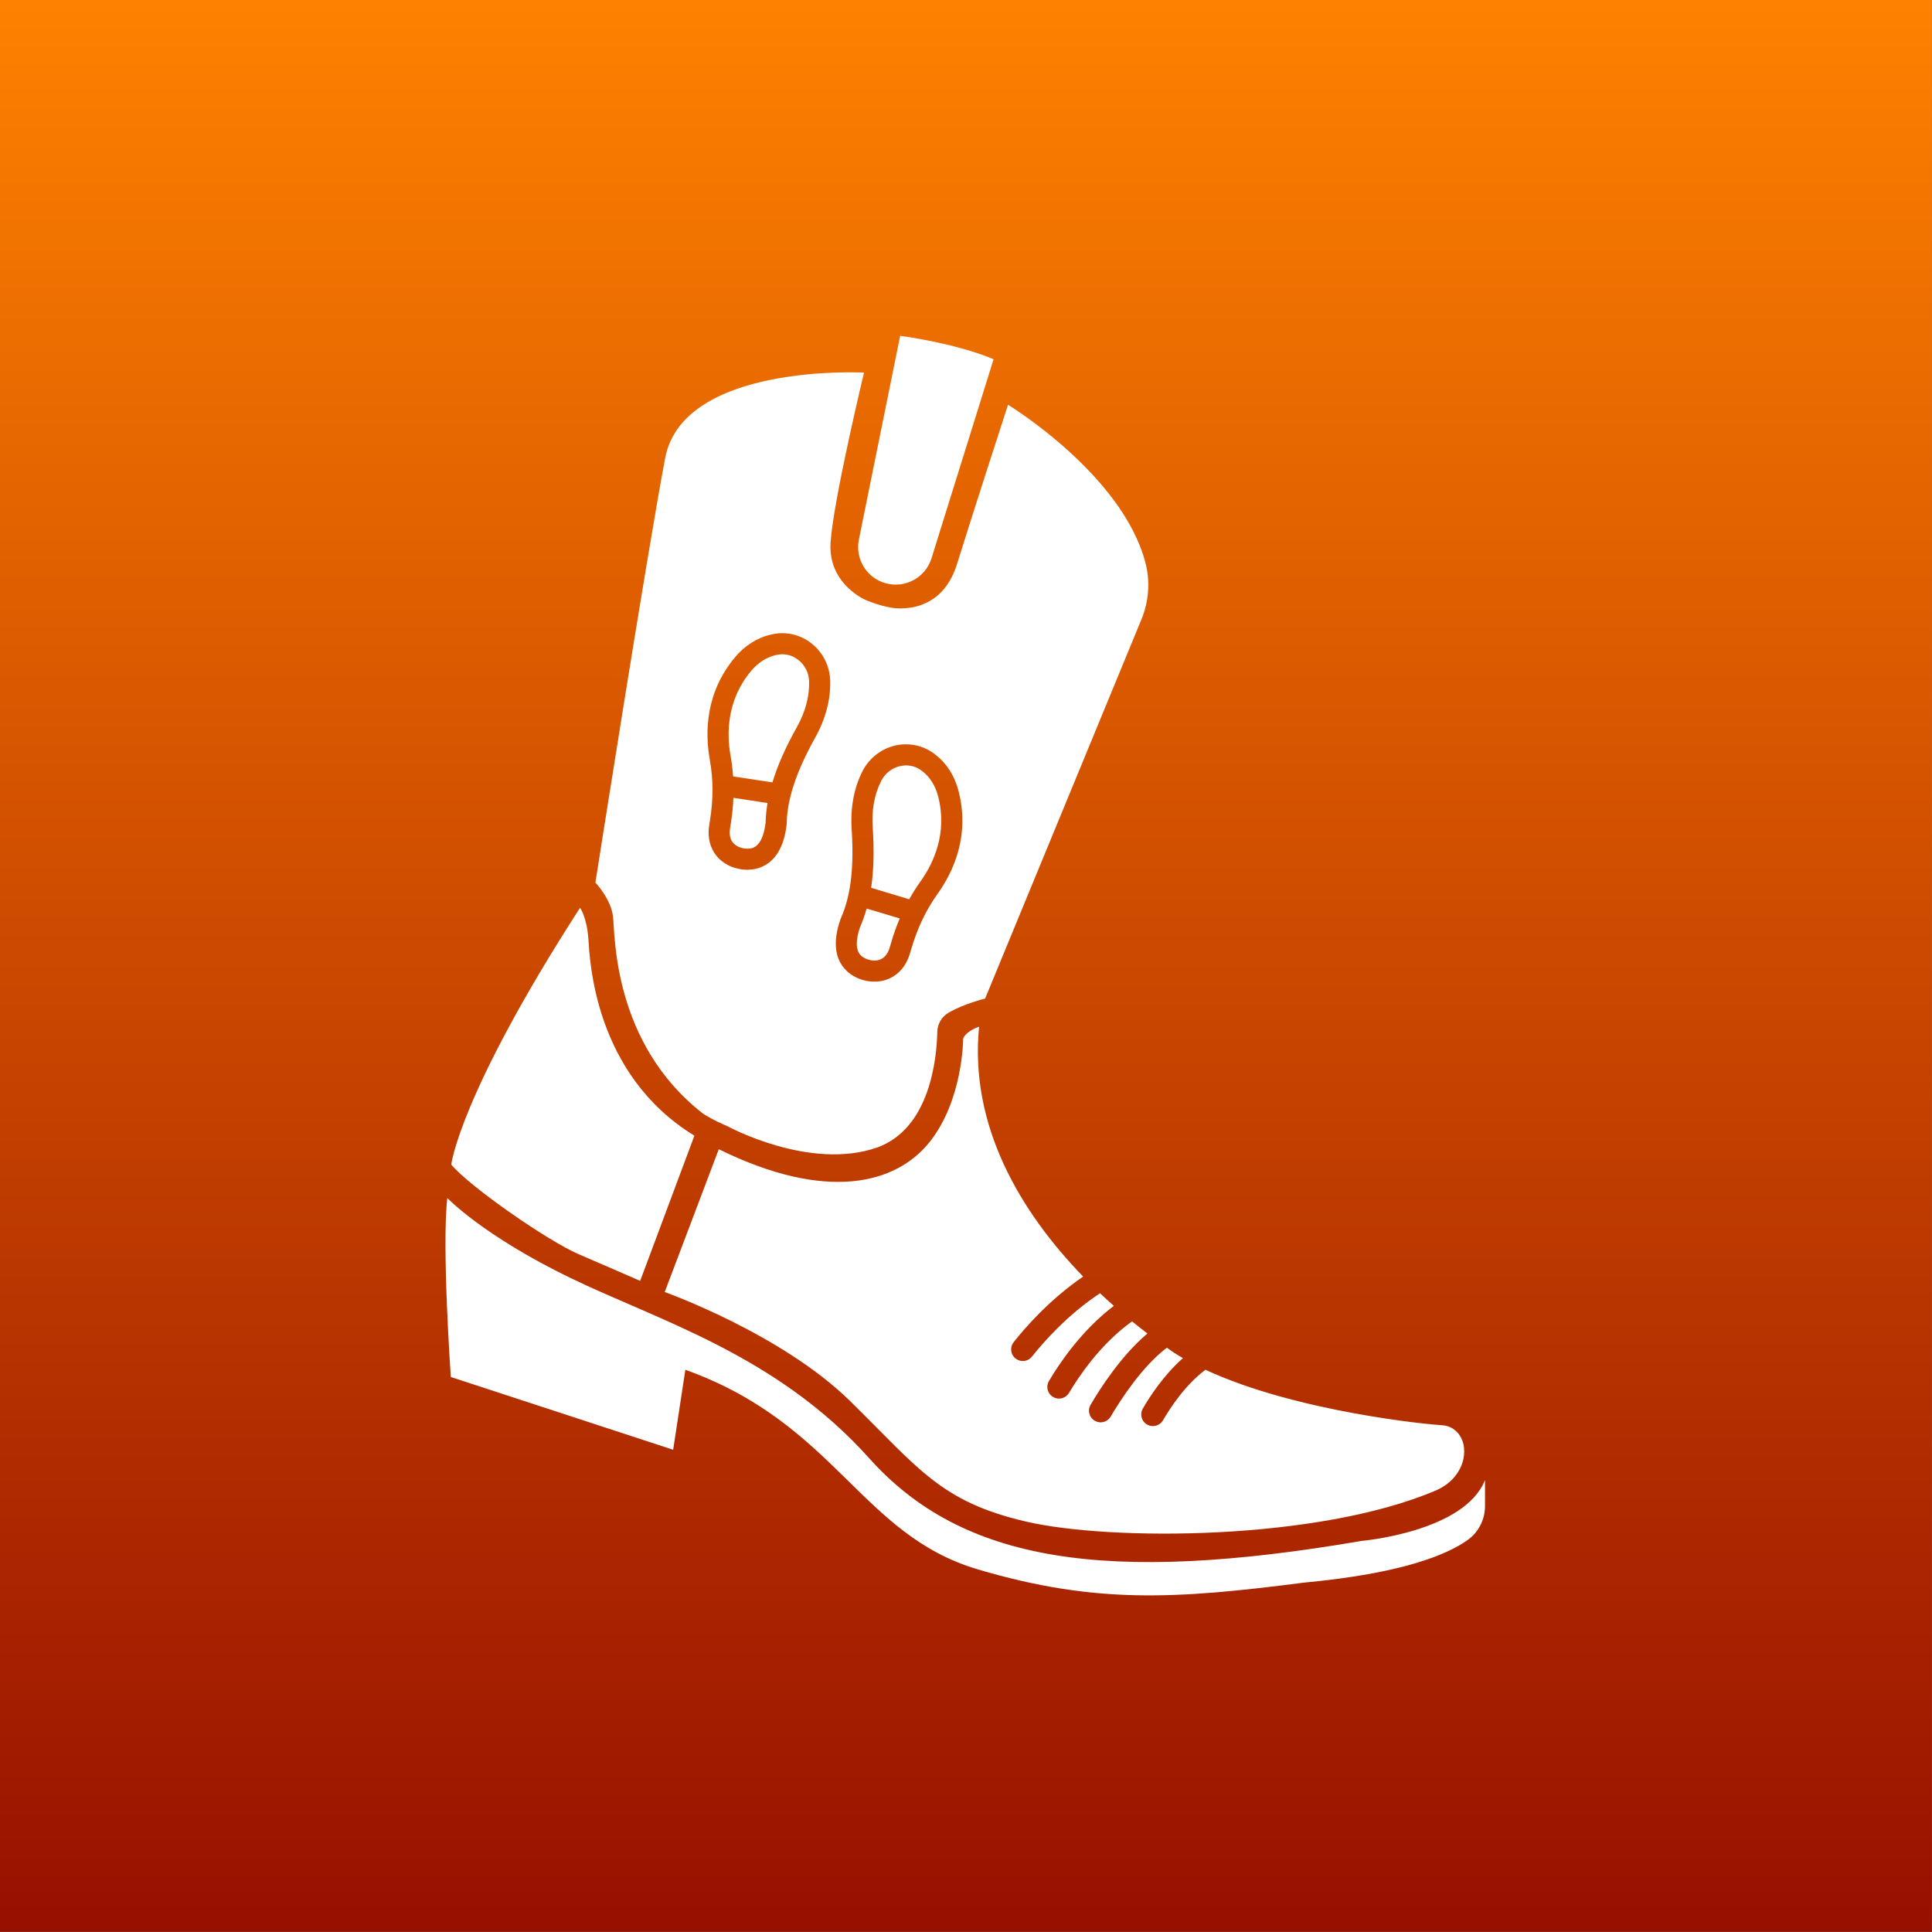
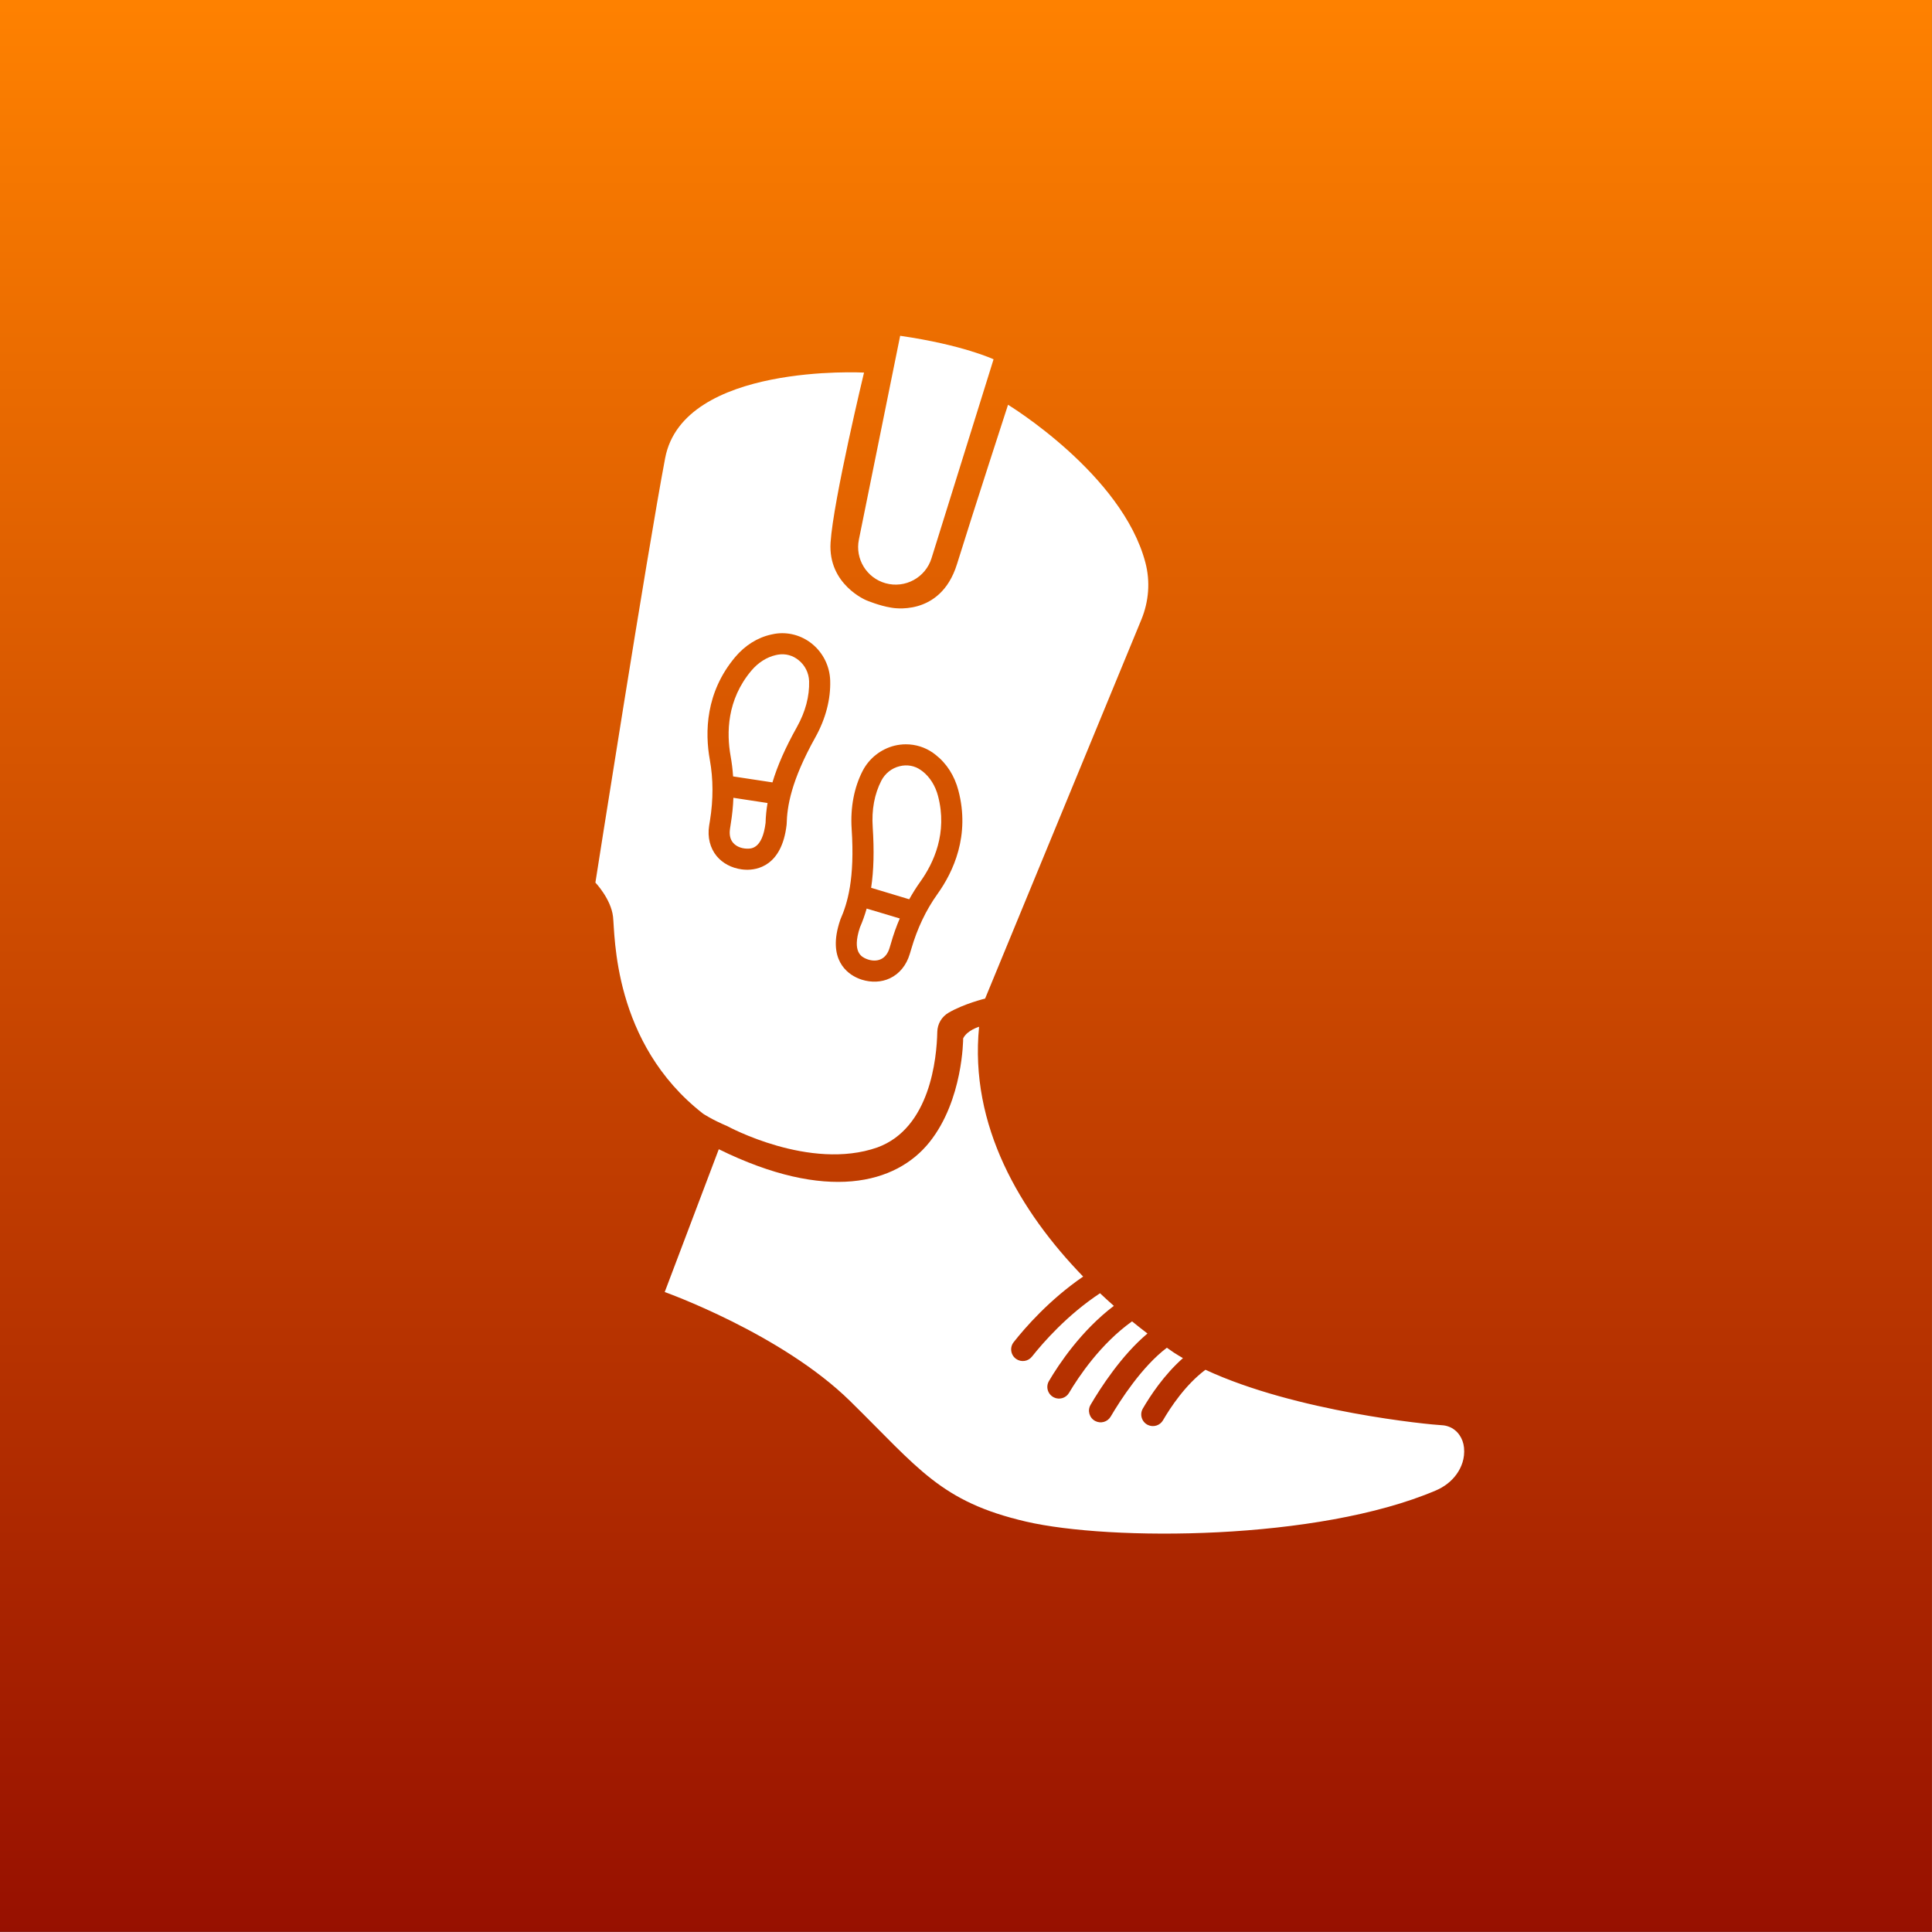
<svg xmlns="http://www.w3.org/2000/svg" width="100%" height="100%" viewBox="0 0 400 400" version="1.1" xml:space="preserve" style="fill-rule:evenodd;clip-rule:evenodd;stroke-linejoin:round;stroke-miterlimit:2;">
  <rect x="0" y="0" width="400" height="400" fill="#808080" stroke="none" />
  <g transform="matrix(6.333,0,0,4.212,-87.567,-63.773)">
    <rect x="13.827" y="15.14" width="63.159" height="94.959" style="fill:url(#_Linear1);" />
  </g>
  <g transform="matrix(0.737,0,0,0.737,-51.105,64.193)">
    <g>
      <g transform="matrix(1,0,0,1,187.215,-0.186)">
        <path d="M202.767,87.126L158.867,193.608C158.867,193.608 152.95,195.041 148.614,197.572C146.678,198.688 145.487,200.717 145.432,202.95C145.283,210.394 143.422,230.008 128.608,235.423C109.609,242.104 86.458,229.449 86.458,229.449C82.103,227.607 79.647,225.951 79.647,225.951C54.171,206.132 54.934,175.594 54.339,170.588C53.762,165.601 49.389,161.023 49.389,161.023C49.389,161.023 63.904,68.517 68.984,41.775C74.065,15.034 124.85,17.751 124.85,17.751C124.85,17.751 116.215,53.63 115.452,65.484C114.689,77.319 125.519,81.729 125.519,81.729C125.519,81.729 129.186,83.274 132.423,83.777C132.423,83.777 146.25,86.698 150.958,71.587C155.648,56.477 165.306,26.795 165.306,26.795C165.306,26.795 197.389,46.279 203.902,71.159C205.298,76.463 204.851,82.064 202.767,87.126ZM151.364,135.167C150.281,131.007 148.052,127.526 144.932,125.106C144.677,124.894 144.423,124.703 144.169,124.533C141.94,122.984 139.308,122.177 136.612,122.177C135.551,122.177 134.489,122.304 133.428,122.559C129.544,123.535 126.275,126.125 124.45,129.67C122.051,134.339 120.99,139.964 121.371,145.886C122.306,160.002 120.183,166.9 118.23,171.336L118.145,171.591C114.367,182.713 120.31,186.661 123.048,187.85C123.431,188.02 123.813,188.168 124.216,188.296C126.912,189.145 129.735,189.039 132.112,187.914C134.786,186.661 136.76,184.241 137.695,181.1C137.821,180.676 137.97,180.209 138.119,179.699C139.796,173.926 142.258,168.747 145.442,164.289C149.984,157.964 154.675,147.776 151.364,135.167ZM140.623,160.829C139.52,162.379 138.501,164.013 137.546,165.711L126.848,162.485C127.591,157.582 127.718,152.021 127.294,145.504C126.954,140.559 127.782,136.165 129.714,132.387C130.774,130.349 132.643,128.863 134.85,128.333C136.951,127.802 139.053,128.184 140.772,129.394C140.942,129.5 141.112,129.627 141.303,129.776C143.34,131.368 144.89,133.83 145.633,136.674C148.371,147.054 144.423,155.544 140.623,160.829ZM132.43,178.044C132.282,178.532 132.154,178.977 132.027,179.381C131.56,180.93 130.731,182.013 129.586,182.543C128.419,183.095 126.89,183.053 125.405,182.416C124.301,181.928 121.351,180.654 123.706,173.607C124.45,171.909 125.065,170.147 125.596,168.322L134.893,171.103C133.938,173.31 133.109,175.645 132.43,178.044ZM110.27,93.968C107.299,91.549 103.457,90.509 99.721,91.145C99.424,91.188 99.106,91.251 98.787,91.336C94.924,92.185 91.422,94.393 88.662,97.662C80.278,107.637 80.151,118.866 81.53,126.528C82.507,131.92 82.528,137.651 81.573,143.594C81.488,144.103 81.403,144.613 81.339,145.037C80.83,148.285 81.594,151.32 83.462,153.591C85.139,155.608 87.643,156.924 90.445,157.306C90.848,157.369 91.273,157.391 91.677,157.412C94.648,157.518 101.738,156.499 103.096,144.825L103.118,144.549C103.244,139.71 104.285,132.578 111.183,120.203C114.07,115.024 115.514,109.505 115.344,104.241C115.216,100.251 113.369,96.494 110.27,93.968ZM97.195,144.252C96.282,151.639 93.099,151.532 91.889,151.49C90.275,151.426 88.875,150.811 88.047,149.813C87.24,148.858 86.964,147.521 87.198,145.929C87.261,145.504 87.346,145.037 87.41,144.528C87.813,142.066 88.068,139.603 88.153,137.205L97.747,138.67C97.429,140.559 97.237,142.405 97.195,144.252ZM106.004,117.316C102.799,123.047 100.549,128.12 99.126,132.875L88.068,131.198C87.94,129.245 87.707,127.335 87.367,125.467C86.221,119.057 86.285,109.696 93.204,101.482C95.094,99.232 97.534,97.683 100.082,97.11L100.719,96.983C102.799,96.643 104.858,97.195 106.513,98.574C108.297,100.018 109.337,102.14 109.422,104.432C109.549,108.677 108.403,113.008 106.004,117.316Z" style="fill:white;" />
      </g>
      <g transform="matrix(1,0,0,1,187.215,-0.186)">
-         <path d="M45.079,168.096C45.079,168.096 46.983,170.762 47.406,176.771C47.829,182.78 49.014,214.857 77.197,232.122L61.963,272.916C61.963,272.916 53.076,269.023 44.613,265.383C36.15,261.745 14.229,246.594 8.897,240.247C8.897,240.247 11.098,220.781 45.079,168.096Z" style="fill:white;fill-rule:nonzero;" />
-       </g>
+         </g>
      <g transform="matrix(1,0,0,1,187.215,-0.186)">
        <path d="M291.321,327.209C289.868,329.258 287.805,330.798 285.494,331.786C252.26,345.959 193.933,346.01 170.382,340.539C146.344,334.953 140.249,325.64 120.955,306.687C101.66,287.727 68.861,276.046 68.861,276.046L84.051,235.931C114.264,250.787 133.82,245.768 143.278,233.897C152.664,222.114 152.7,205.058 152.7,204.796C153.783,202.508 157.175,201.527 157.175,201.527C154.408,229.314 168.748,253.49 186.407,271.702C176.935,278.196 170.106,286.042 166.881,290.139C165.711,291.628 166.052,293.793 167.614,294.861C169.038,295.834 170.963,295.536 172.031,294.185C175.118,290.291 181.911,282.482 191.151,276.387C192.437,277.6 193.73,278.784 195.03,279.932C185.841,286.913 179.608,296.277 176.797,301.057C175.838,302.692 176.47,304.791 178.17,305.634L178.17,305.641C179.702,306.397 181.562,305.859 182.434,304.384C185.1,299.888 191.275,290.611 200.145,284.284C201.59,285.46 203.036,286.601 204.474,287.698C197.188,293.807 191.267,302.997 188.5,307.719C187.548,309.339 188.144,311.416 189.807,312.281C191.354,313.087 193.258,312.542 194.137,311.046C196.861,306.418 202.934,296.975 209.93,291.693C210.591,292.166 211.245,292.616 211.891,293.059C212.719,293.589 213.569,294.105 214.441,294.614C209.109,299.328 205.237,305.227 203.174,308.779C202.215,310.436 202.861,312.557 204.59,313.385C206.123,314.119 207.968,313.559 208.826,312.092C210.903,308.525 215.117,302.103 220.761,297.883C246.266,309.738 283.824,313.305 287.136,313.458C287.877,313.487 288.546,313.646 289.141,313.872C291.589,314.787 293.144,317.148 293.398,319.749C293.703,322.851 292.635,325.364 291.321,327.209Z" style="fill:white;fill-rule:nonzero;" />
      </g>
      <g transform="matrix(1,0,0,1,187.215,-0.186)">
-         <path d="M7.797,249.641C7.797,249.641 17.784,260.178 42.413,272.112C67.041,284.045 100.303,293.693 126.328,322.765C152.353,351.837 192.554,358.312 264.663,345.955C264.663,345.955 293.523,343.458 299.299,328.859L299.299,336.165C299.299,339.97 297.474,343.551 294.369,345.75C288.548,349.871 275.896,355.118 248.455,357.677C212.528,362.29 190.058,363.771 156.923,353.995C123.789,344.22 117.06,313.117 74.658,297.883L71.231,320.353L8.77,299.914C8.77,299.914 6.189,262.971 7.797,249.641Z" style="fill:white;fill-rule:nonzero;" />
-       </g>
+         </g>
      <g transform="matrix(1,0,0,1,187.215,-0.186)">
        <path d="M135.003,7.418L123.406,64.68C122.309,70.092 125.575,75.434 130.891,76.926L130.892,76.926C136.386,78.469 142.11,75.361 143.809,69.913L161.24,14.02C161.24,14.02 152.607,9.957 135.003,7.418Z" style="fill:white;fill-rule:nonzero;" />
      </g>
    </g>
  </g>
  <defs>
    <linearGradient id="_Linear1" x1="0" y1="0" x2="1" y2="0" gradientUnits="userSpaceOnUse" gradientTransform="matrix(-0.321,95.458,-63.491,-0.482,76.995,14.881)">
      <stop offset="0" style="stop-color:rgb(255,130,0);stop-opacity:1" />
      <stop offset="1" style="stop-color:rgb(151,16,0);stop-opacity:1" />
    </linearGradient>
  </defs>
</svg>